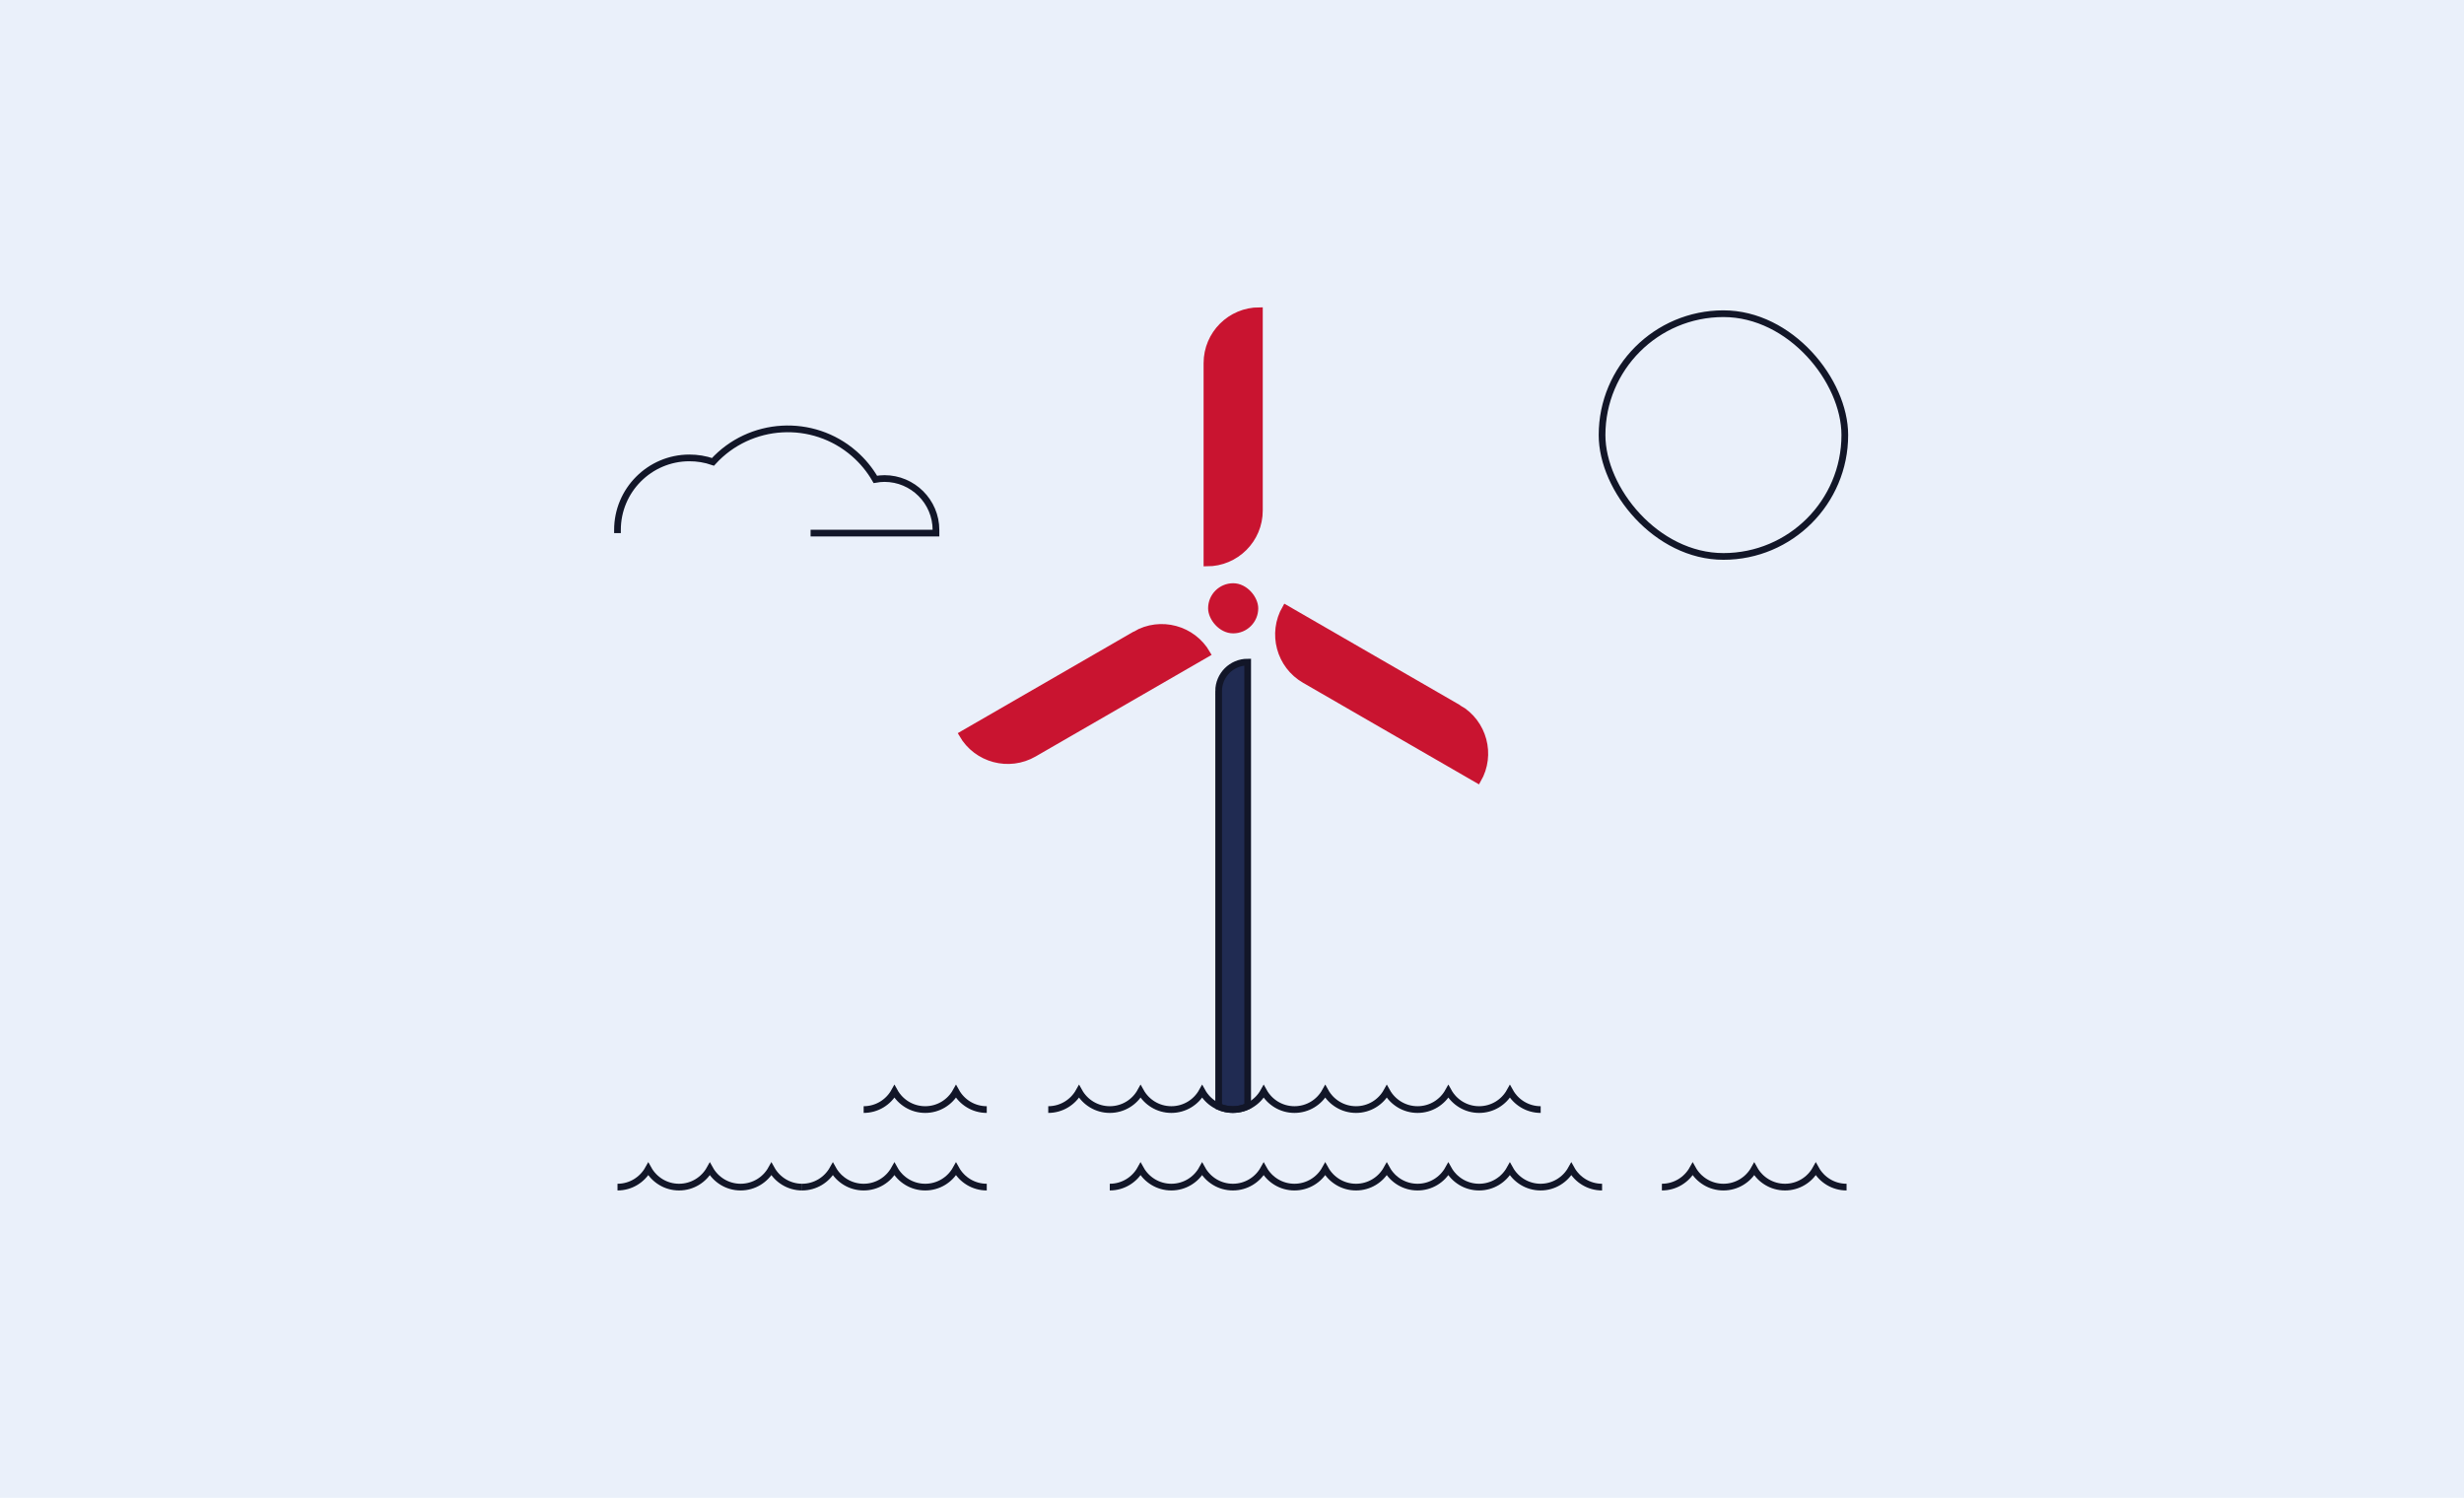
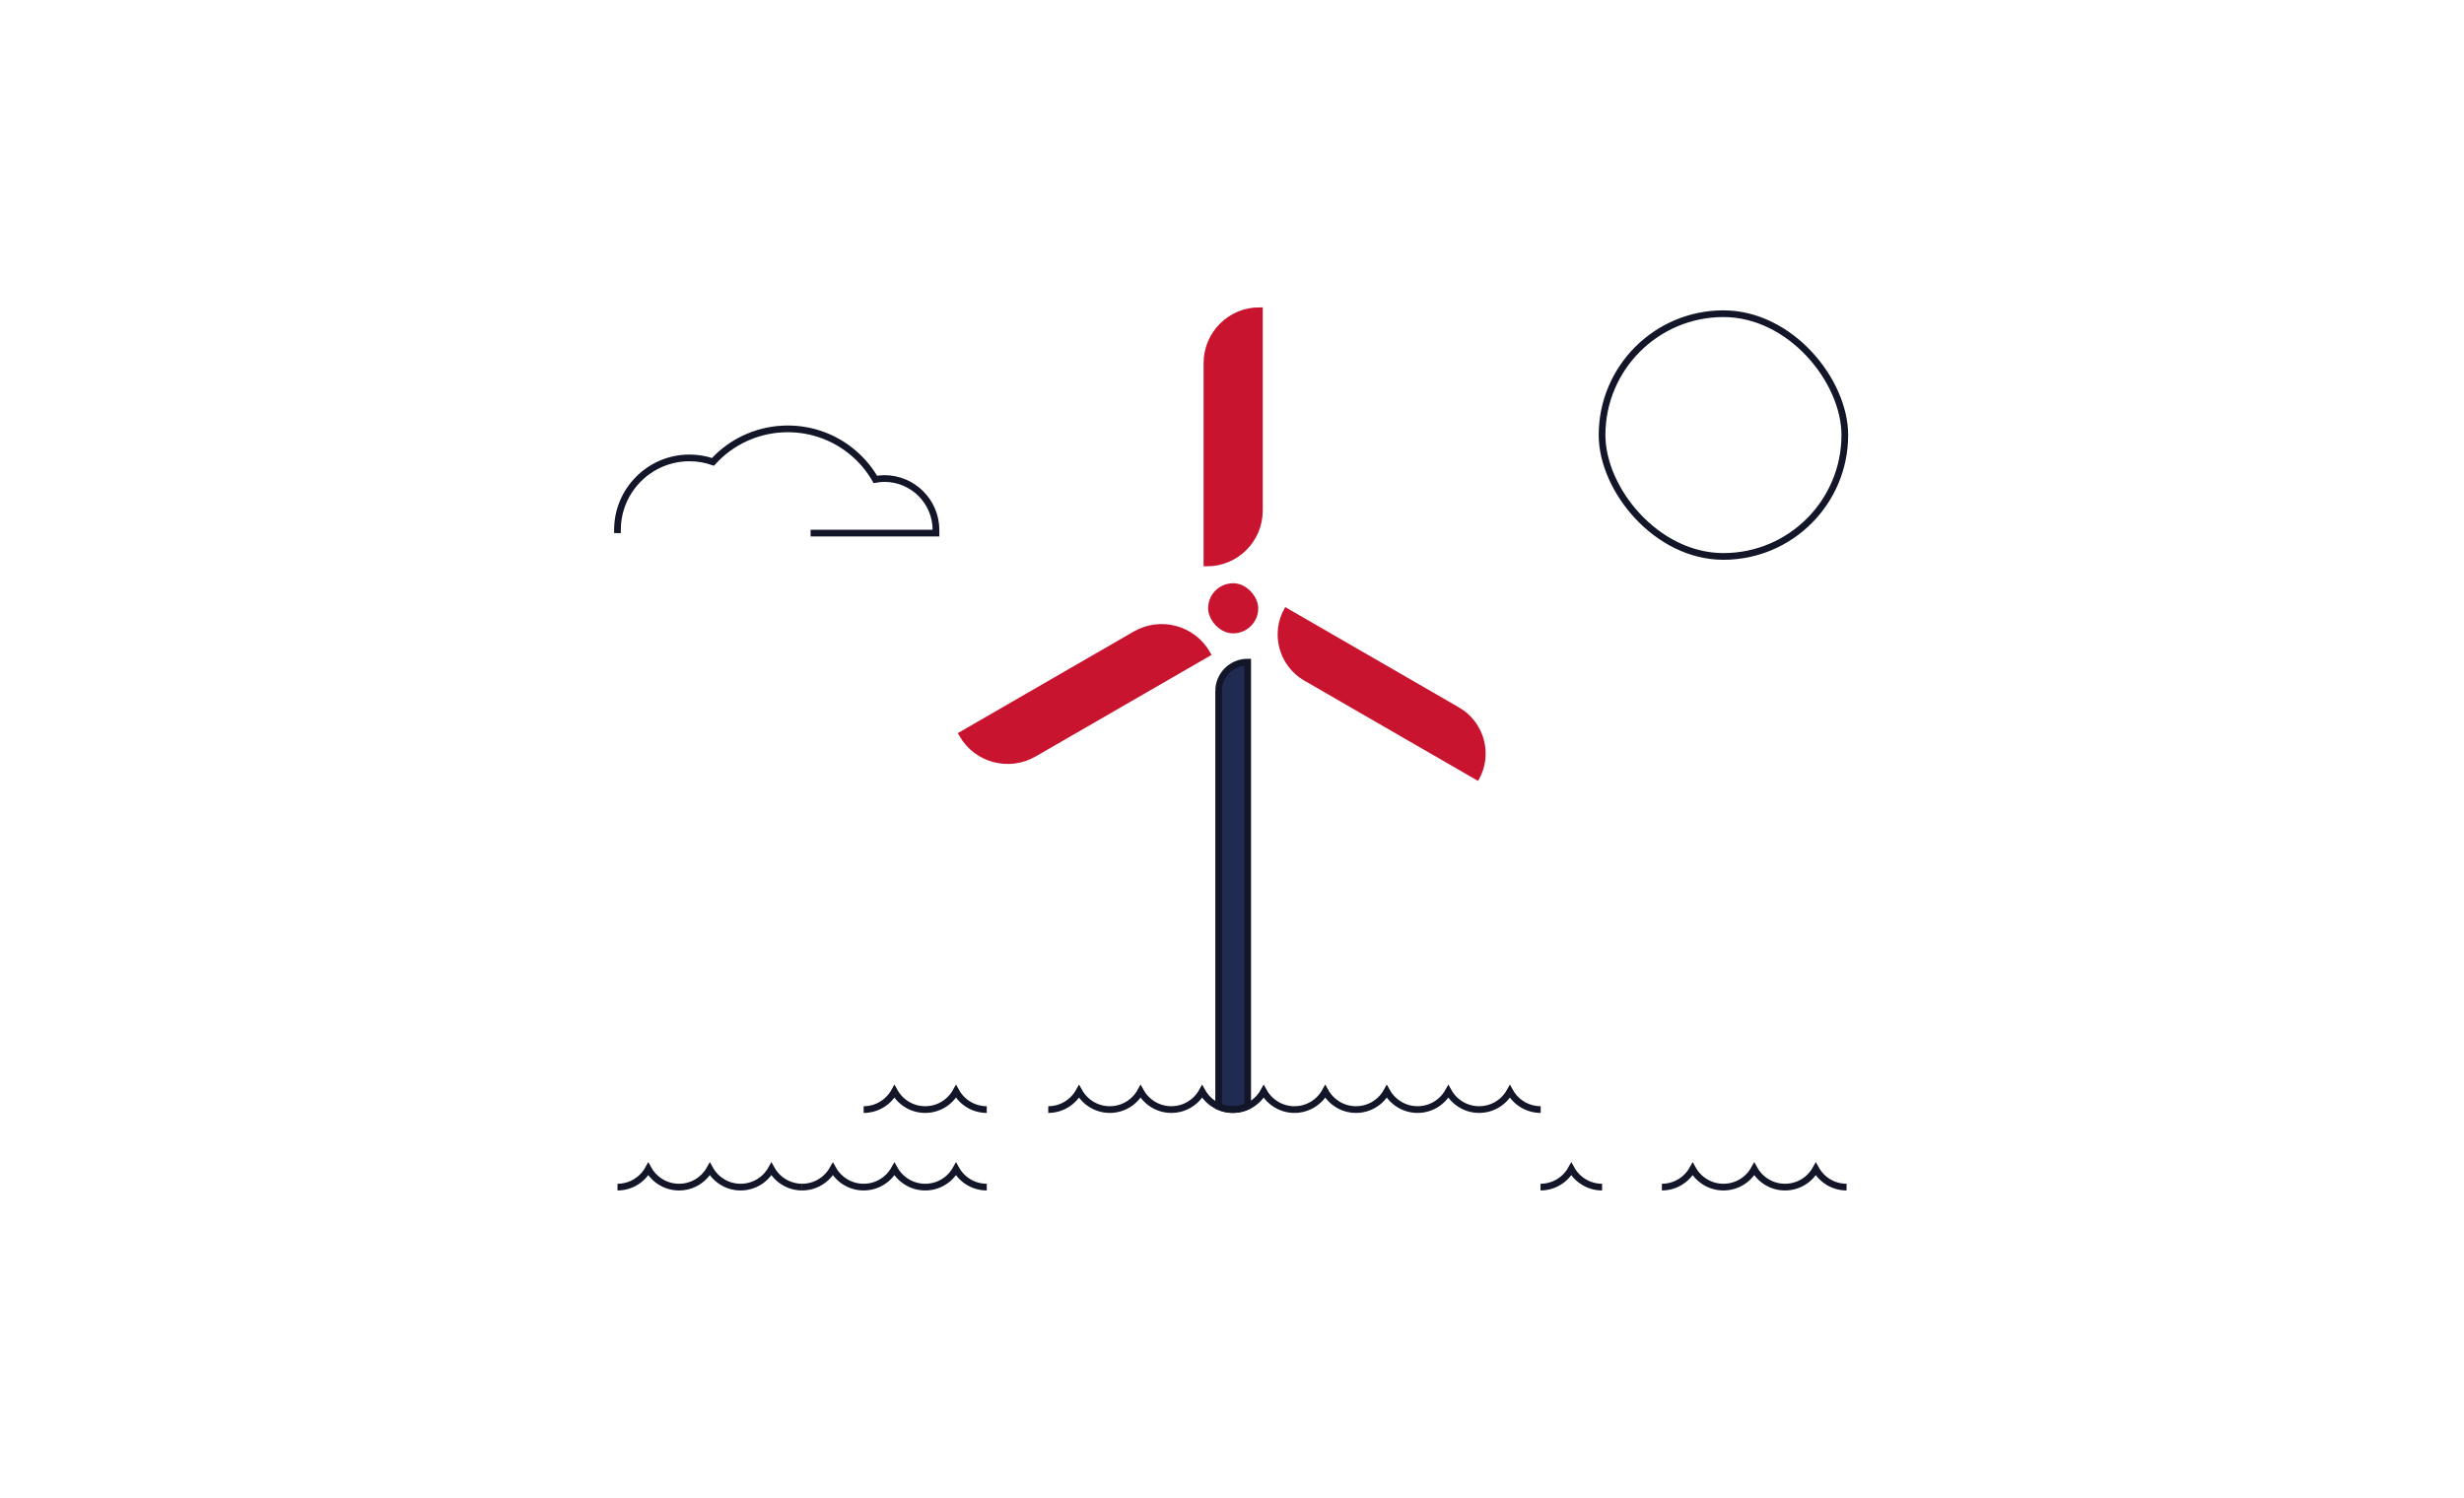
<svg xmlns="http://www.w3.org/2000/svg" viewBox="0 0 1080 656.55">
  <defs>
    <style>.cls-1,.cls-2{stroke-width:2.94px;}.cls-1,.cls-2,.cls-3{stroke-miterlimit:10;}.cls-1,.cls-4,.cls-3{fill:#c91430;}.cls-1,.cls-3{stroke:#c91430;}.cls-2{fill:none;stroke:#121628;}.cls-5{fill:#202b52;}.cls-5,.cls-4,.cls-6{stroke-width:0px;}.cls-6{fill:#eaf0fa;}.cls-3{stroke-width:.74px;}</style>
  </defs>
  <g id="Layer_2">
-     <rect class="cls-6" x="0" width="1080" height="656.55" />
-   </g>
+     </g>
  <g id="Layer_1">
    <rect class="cls-4" x="529.53" y="255.66" width="21.97" height="21.97" rx="10.98" ry="10.98" />
    <path class="cls-5" d="M546.88,290.23v196.14h-12.73v-183.41c0-7.03,5.7-12.73,12.73-12.73h0Z" />
    <path class="cls-4" d="M552.01,223.79v-87.6c-12.7,0-22.99,10.29-22.99,22.99v87.6c12.7,0,22.99-10.29,22.99-22.99Z" />
    <path class="cls-3" d="M497.66,278.11l-75.86,43.8h0c6.35,11,20.41,14.76,31.4,8.41l75.86-43.8c-6.35-11-20.41-14.76-31.41-8.41Z" />
    <path class="cls-3" d="M639.32,310.42l-75.86-43.8h0c-6.35,11-2.58,25.06,8.41,31.4l75.86,43.8h0c6.35-11,2.58-25.06-8.42-31.41Z" />
    <path class="cls-2" d="M534.15,302.96v182.09c1.9.84,4.01,1.32,6.22,1.32,2.33,0,4.53-.54,6.5-1.46v-194.68c-7.03,0-12.73,5.7-12.73,12.73Z" />
    <path class="cls-1" d="M552.01,223.79v-87.6c-12.7,0-22.99,10.29-22.99,22.99v87.6c12.7,0,22.99-10.29,22.99-22.99Z" />
-     <path class="cls-1" d="M497.66,278.11l-75.86,43.8h0c6.35,11,20.41,14.76,31.4,8.41l75.86-43.8c-6.35-11-20.41-14.76-31.41-8.41Z" />
-     <path class="cls-1" d="M639.32,310.42l-75.86-43.8h0c-6.35,11-2.58,25.06,8.41,31.4l75.86,43.8h0c6.35-11,2.58-25.06-8.42-31.41Z" />
+     <path class="cls-1" d="M497.66,278.11l-75.86,43.8h0c6.35,11,20.41,14.76,31.4,8.41l75.86-43.8c-6.35-11-20.41-14.76-31.41-8.41" />
    <path class="cls-2" d="M675.23,520.36c5.8,0,10.86-3.21,13.49-7.95,2.63,4.74,7.68,7.95,13.49,7.95" />
    <path class="cls-2" d="M351.57,520.36c5.8,0,10.85-3.21,13.49-7.95,2.63,4.74,7.68,7.95,13.49,7.95s10.85-3.21,13.49-7.95c2.63,4.74,7.68,7.95,13.49,7.95s10.86-3.21,13.49-7.95c2.63,4.74,7.68,7.95,13.49,7.95" />
    <path class="cls-2" d="M270.66,520.36c5.8,0,10.85-3.21,13.49-7.95,2.63,4.74,7.68,7.95,13.49,7.95s10.85-3.21,13.49-7.95c2.63,4.74,7.68,7.95,13.49,7.95s10.86-3.21,13.49-7.95c2.63,4.74,7.68,7.95,13.49,7.95" />
    <path class="cls-2" d="M459.46,486.37c5.8,0,10.85-3.21,13.49-7.95,2.63,4.74,7.68,7.95,13.49,7.95s10.86-3.21,13.49-7.95c2.63,4.74,7.68,7.95,13.49,7.95s10.86-3.21,13.49-7.95c2.63,4.74,7.68,7.95,13.49,7.95s10.86-3.21,13.49-7.95c2.63,4.74,7.68,7.95,13.49,7.95s10.86-3.21,13.49-7.95c2.63,4.74,7.68,7.95,13.49,7.95s10.86-3.21,13.49-7.95c2.63,4.74,7.68,7.95,13.49,7.95s10.85-3.21,13.49-7.95c2.63,4.74,7.68,7.95,13.49,7.95s10.86-3.21,13.49-7.95c2.63,4.74,7.68,7.95,13.49,7.95" />
-     <path class="cls-2" d="M486.43,520.36c5.81,0,10.86-3.21,13.49-7.95,2.63,4.74,7.68,7.95,13.49,7.95s10.86-3.21,13.49-7.95c2.63,4.74,7.68,7.95,13.49,7.95s10.86-3.21,13.49-7.95c2.63,4.74,7.68,7.95,13.49,7.95s10.86-3.21,13.49-7.95c2.63,4.74,7.68,7.95,13.49,7.95s10.86-3.21,13.49-7.95c2.63,4.74,7.68,7.95,13.49,7.95s10.85-3.21,13.49-7.95c2.63,4.74,7.68,7.95,13.49,7.95s10.86-3.21,13.49-7.95c2.63,4.74,7.68,7.95,13.49,7.95" />
    <path class="cls-2" d="M378.55,486.37c5.8,0,10.86-3.21,13.49-7.95,2.63,4.74,7.68,7.95,13.49,7.95s10.86-3.21,13.49-7.95c2.63,4.74,7.68,7.95,13.49,7.95" />
    <path class="cls-2" d="M728.43,520.36c5.8,0,10.85-3.21,13.49-7.95,2.63,4.74,7.68,7.95,13.49,7.95s10.85-3.21,13.49-7.95c2.63,4.74,7.68,7.95,13.49,7.95s10.86-3.21,13.49-7.95c2.63,4.74,7.68,7.95,13.49,7.95" />
    <rect class="cls-2" x="702.2" y="137.51" width="106.4" height="106.4" rx="53.2" ry="53.2" />
    <path class="cls-2" d="M355.29,233.67h54.96v-1.35c0-12.44-10.14-22.56-22.59-22.56-1.33.01-2.66.14-3.98.38-2.44-4.23-5.54-8-9.22-11.22-18.18-15.88-45.77-14.24-61.95,3.53-3.35-1.16-6.84-1.74-10.4-1.73-17.39.04-31.5,14.23-31.46,31.62v1.33" />
  </g>
</svg>